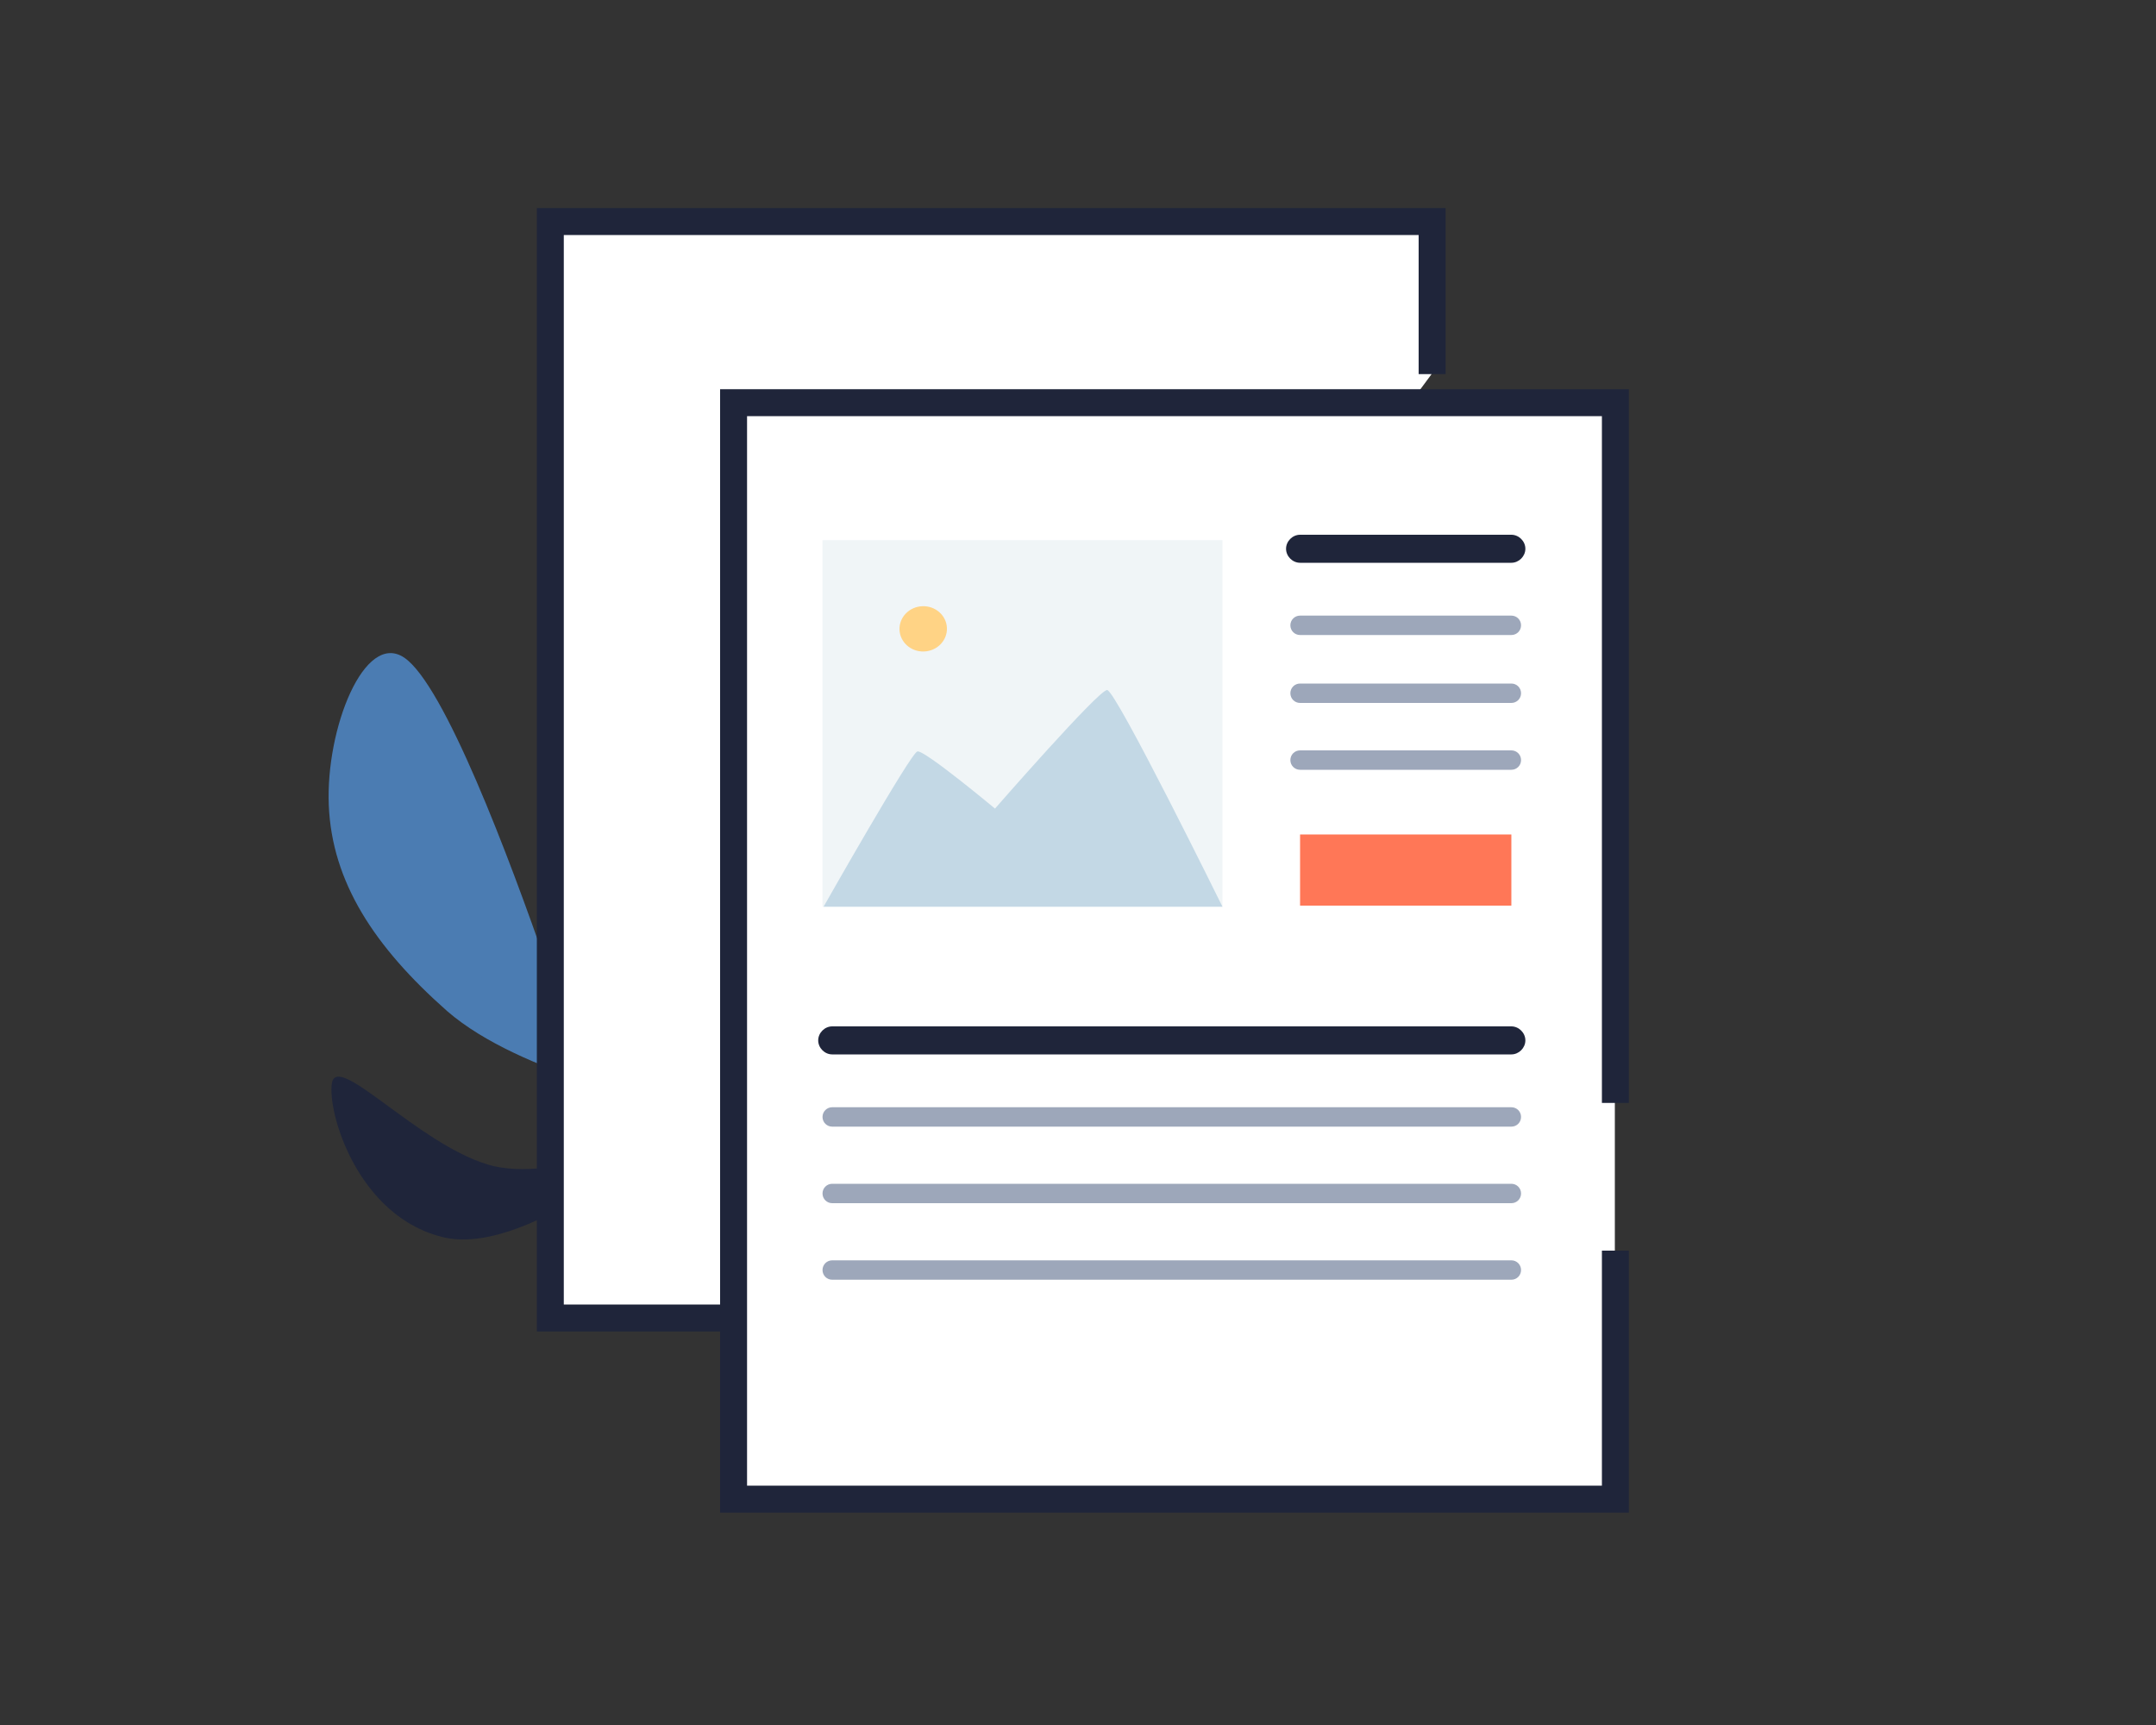
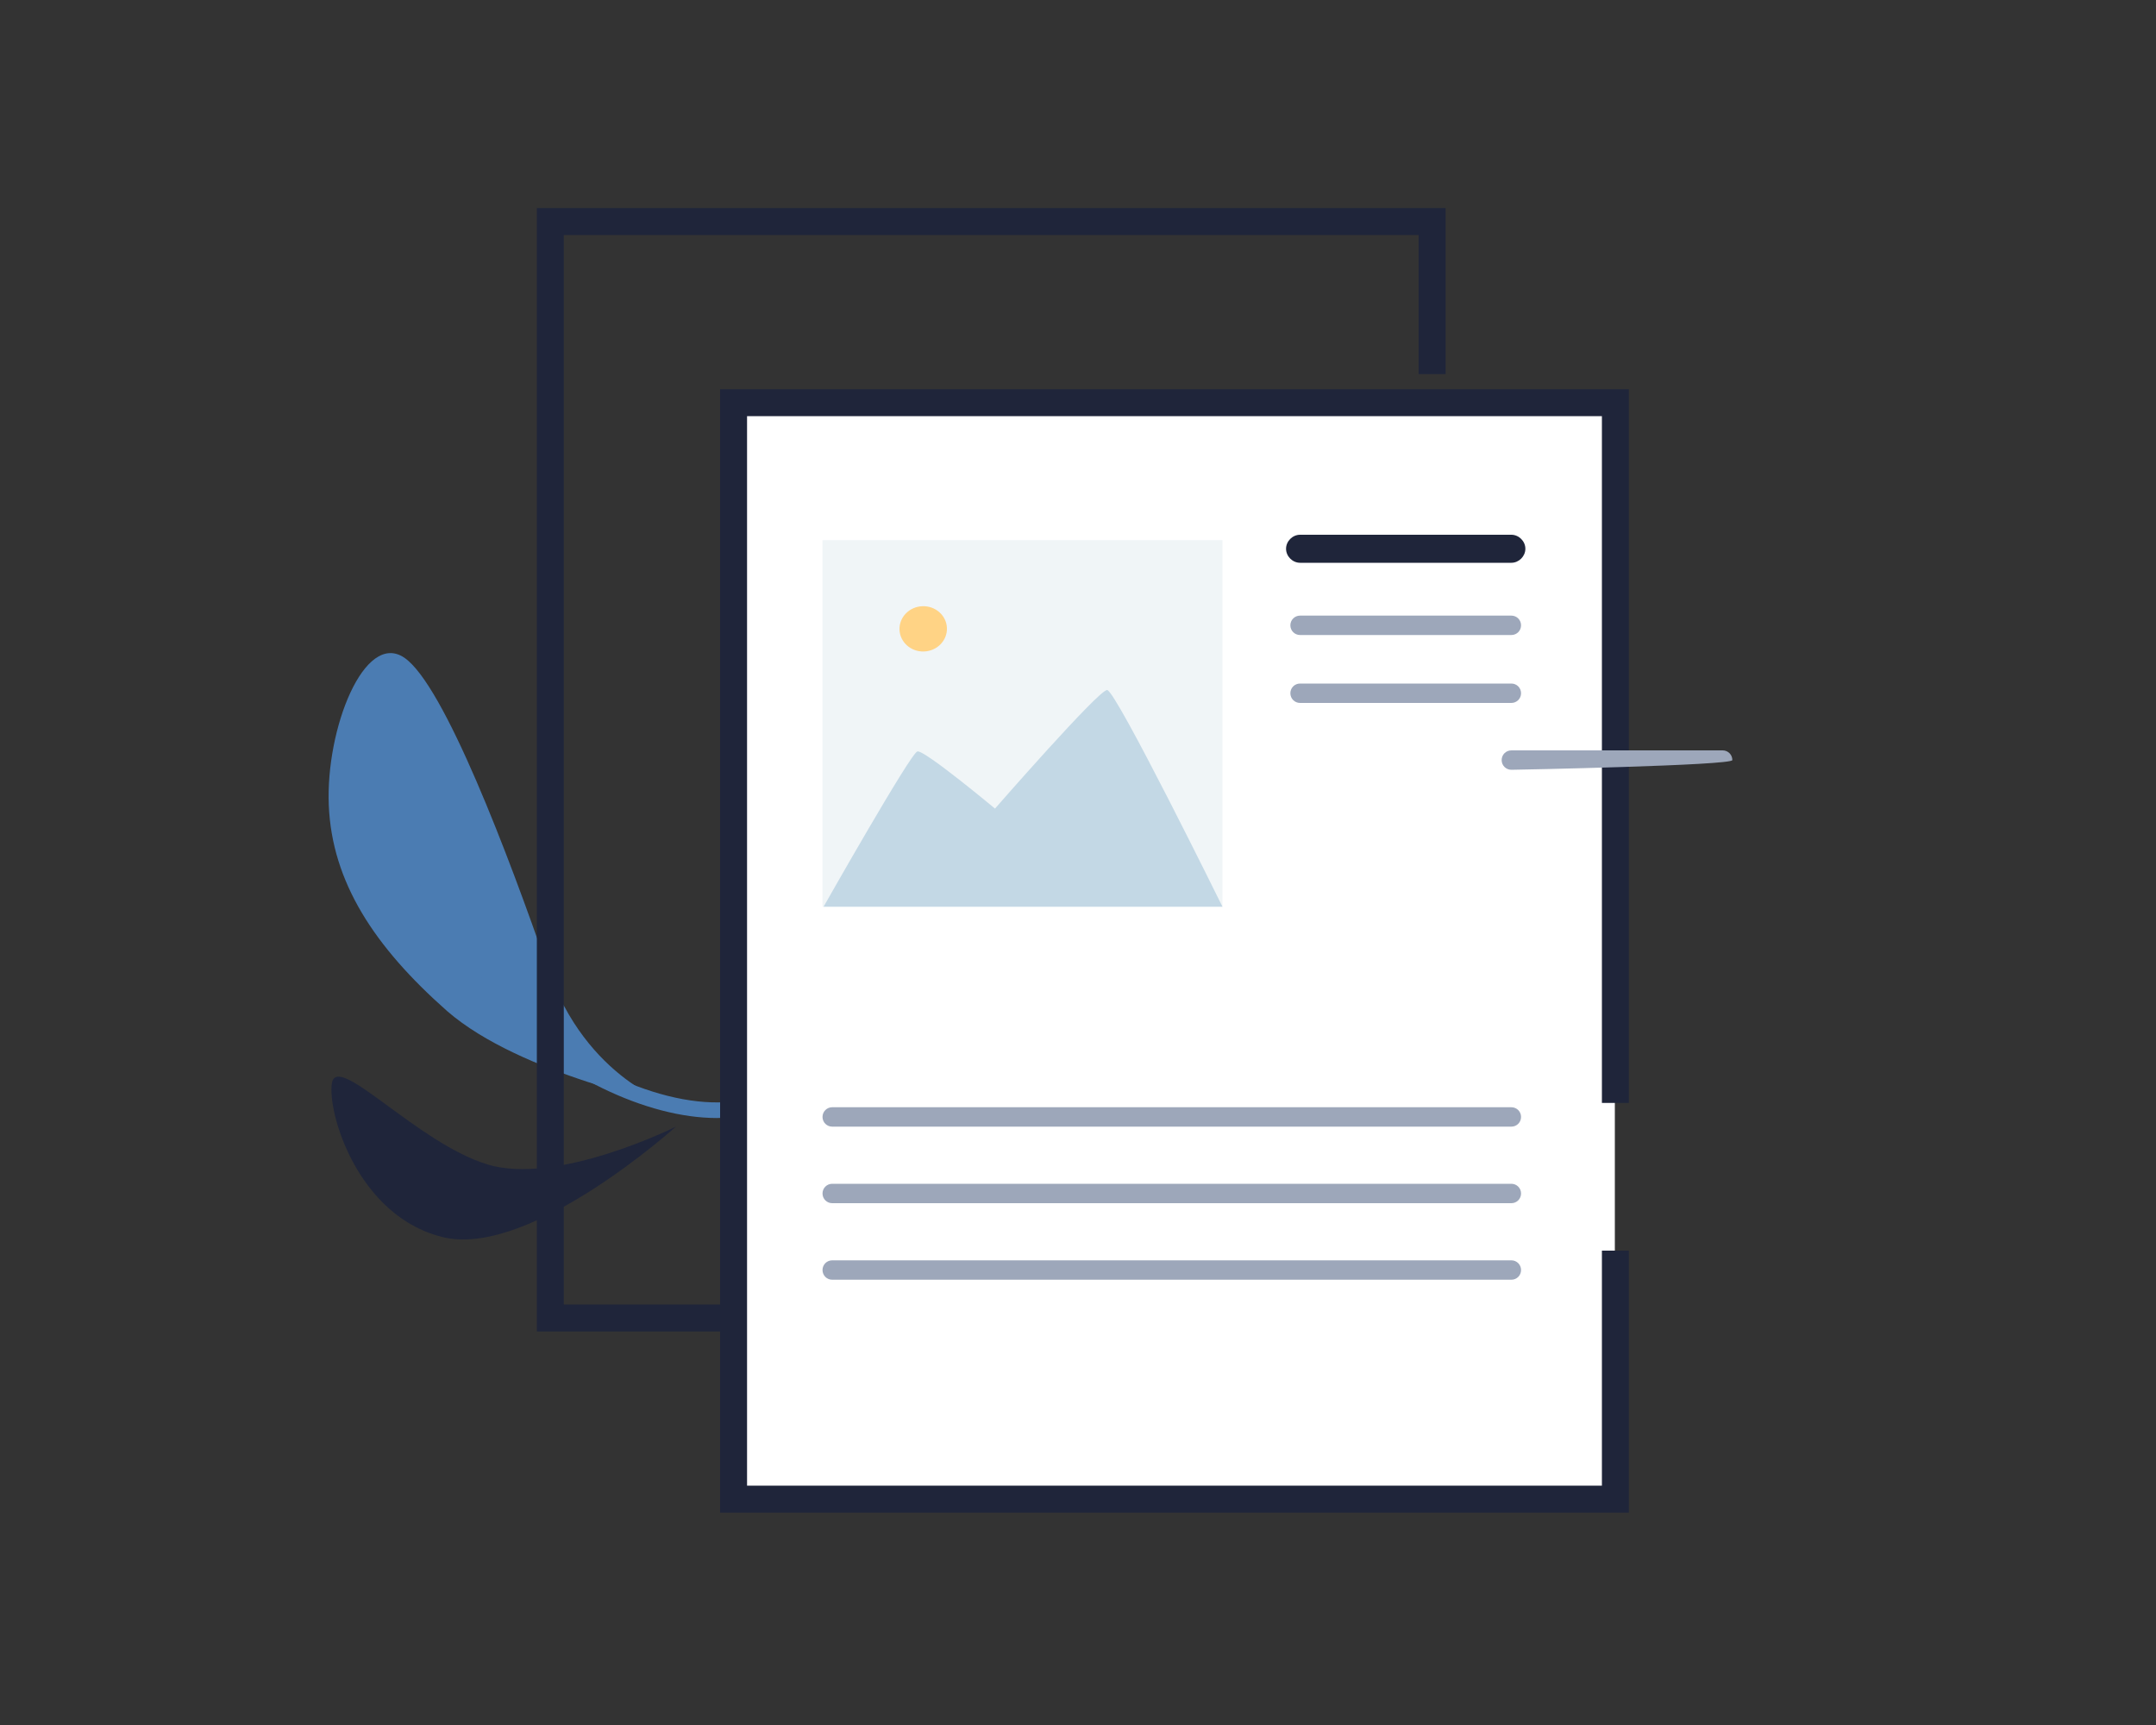
<svg xmlns="http://www.w3.org/2000/svg" version="1.1" id="Calque_1" x="0px" y="0px" viewBox="0 0 200 160" style="enable-background:new 0 0 200 160;" xml:space="preserve">
  <rect x="0" y="0" width="200" height="160" fill="#333333" stroke="none" />
  <style type="text/css">
	.st0{fill:#1F253A;}
	.st1{fill:#4B7CB2;}
	.st2{fill:#FFFFFF;}
	.st3{fill:#F0F5F7;}
	.st4{fill:#C3D8E5;}
	.st5{fill:#FFD385;}
	.st6{fill:#9DA7BA;}
	.st7{fill:#FF7757;}
</style>
  <g id="pages_1_">
    <g>
      <g id="vegetation_9_">
        <g>
          <path class="st0" d="M62.7,104.5c0,0-11,5.5-17.5,3.5s-13.8-10.3-14.4-7.6c-0.5,2.7,2.4,12.6,10.5,14.4      C49.4,116.5,62.7,104.5,62.7,104.5" />
        </g>
      </g>
      <g>
        <g>
          <path class="st1" d="M62.5,102.5c0,0-8.1-2.3-11.7-12.7S41.2,63.5,37.5,61s-7.3,6.6-7,13.7s4.2,13.1,11,19.1      C48.3,99.7,62.5,102.5,62.5,102.5" />
        </g>
      </g>
      <g>
        <path class="st1" d="M66.5,103.7c-6.5,0-14.7-3.9-21.1-10.3C37.9,86,34.3,76.7,35.5,68l1.3,0.2c-1.2,8.3,2.3,17.1,9.5,24.2     c6.8,6.7,15.9,10.7,22.2,9.7l0.2,1.3C68,103.6,67.3,103.7,66.5,103.7z" />
      </g>
    </g>
    <g>
-       <polyline class="st2" points="68.1,122.2 51.1,122.2 51.1,20.6 132.8,20.6 132.8,34.7   " />
      <polygon class="st0" points="68.1,123.5 49.8,123.5 49.8,19.3 134.1,19.3 134.1,34.7 131.6,34.7 131.6,21.8 52.3,21.8 52.3,121     68.1,121   " />
    </g>
    <g>
      <polyline class="st2" points="149.8,116 149.8,139 68.1,139 68.1,37.4 149.8,37.4 149.8,102.3   " />
      <polygon class="st0" points="151.1,140.3 66.8,140.3 66.8,36.1 151.1,36.1 151.1,102.3 148.6,102.3 148.6,38.6 69.3,38.6     69.3,137.8 148.6,137.8 148.6,116 151.1,116   " />
    </g>
    <g>
      <g>
        <polyline class="st3" points="113.4,84.1 76.3,84.1 76.3,50.1 113.4,50.1 113.4,84.1 76.3,84.1 76.3,50.2 113.4,50.2    " />
      </g>
      <g>
        <path class="st4" d="M113.4,84.1c0,0-9.9-20.1-10.7-20.1c-0.8,0-10.4,11-10.4,11s-6.6-5.5-7.2-5.3c-0.6,0.1-8.7,14.4-8.7,14.4     H113.4z" />
      </g>
      <g>
        <ellipse transform="matrix(1 -3.127879e-02 3.127879e-02 1 -1.782 2.706)" class="st5" cx="85.6" cy="58.3" rx="2.2" ry="2.1" />
      </g>
    </g>
    <g>
      <path class="st0" d="M140.2,52.2h-19.6c-0.7,0-1.3-0.6-1.3-1.3s0.6-1.3,1.3-1.3h19.6c0.7,0,1.3,0.6,1.3,1.3S140.9,52.2,140.2,52.2    z" />
    </g>
    <g>
      <path class="st6" d="M140.2,58.9h-19.6c-0.5,0-0.9-0.4-0.9-0.9s0.4-0.9,0.9-0.9h19.6c0.5,0,0.9,0.4,0.9,0.9S140.7,58.9,140.2,58.9    z" />
    </g>
    <g>
      <path class="st6" d="M140.2,65.2h-19.6c-0.5,0-0.9-0.4-0.9-0.9s0.4-0.9,0.9-0.9h19.6c0.5,0,0.9,0.4,0.9,0.9S140.7,65.2,140.2,65.2    z" />
    </g>
    <g>
-       <path class="st6" d="M140.2,71.4h-19.6c-0.5,0-0.9-0.4-0.9-0.9s0.4-0.9,0.9-0.9h19.6c0.5,0,0.9,0.4,0.9,0.9S140.7,71.4,140.2,71.4    z" />
+       <path class="st6" d="M140.2,71.4c-0.5,0-0.9-0.4-0.9-0.9s0.4-0.9,0.9-0.9h19.6c0.5,0,0.9,0.4,0.9,0.9S140.7,71.4,140.2,71.4    z" />
    </g>
    <g>
-       <path class="st0" d="M140.2,97.8h-63c-0.7,0-1.3-0.6-1.3-1.3s0.6-1.3,1.3-1.3h63c0.7,0,1.3,0.6,1.3,1.3S140.9,97.8,140.2,97.8z" />
-     </g>
+       </g>
    <g>
      <path class="st6" d="M140.2,104.5h-63c-0.5,0-0.9-0.4-0.9-0.9s0.4-0.9,0.9-0.9h63c0.5,0,0.9,0.4,0.9,0.9S140.7,104.5,140.2,104.5z    " />
    </g>
    <g>
      <path class="st6" d="M140.2,111.6h-63c-0.5,0-0.9-0.4-0.9-0.9s0.4-0.9,0.9-0.9h63c0.5,0,0.9,0.4,0.9,0.9S140.7,111.6,140.2,111.6z    " />
    </g>
    <g>
      <path class="st6" d="M140.2,118.7h-63c-0.5,0-0.9-0.4-0.9-0.9s0.4-0.9,0.9-0.9h63c0.5,0,0.9,0.4,0.9,0.9S140.7,118.7,140.2,118.7z    " />
    </g>
    <g>
-       <rect x="120.6" y="77.4" class="st7" width="19.6" height="6.6" />
-     </g>
+       </g>
  </g>
</svg>